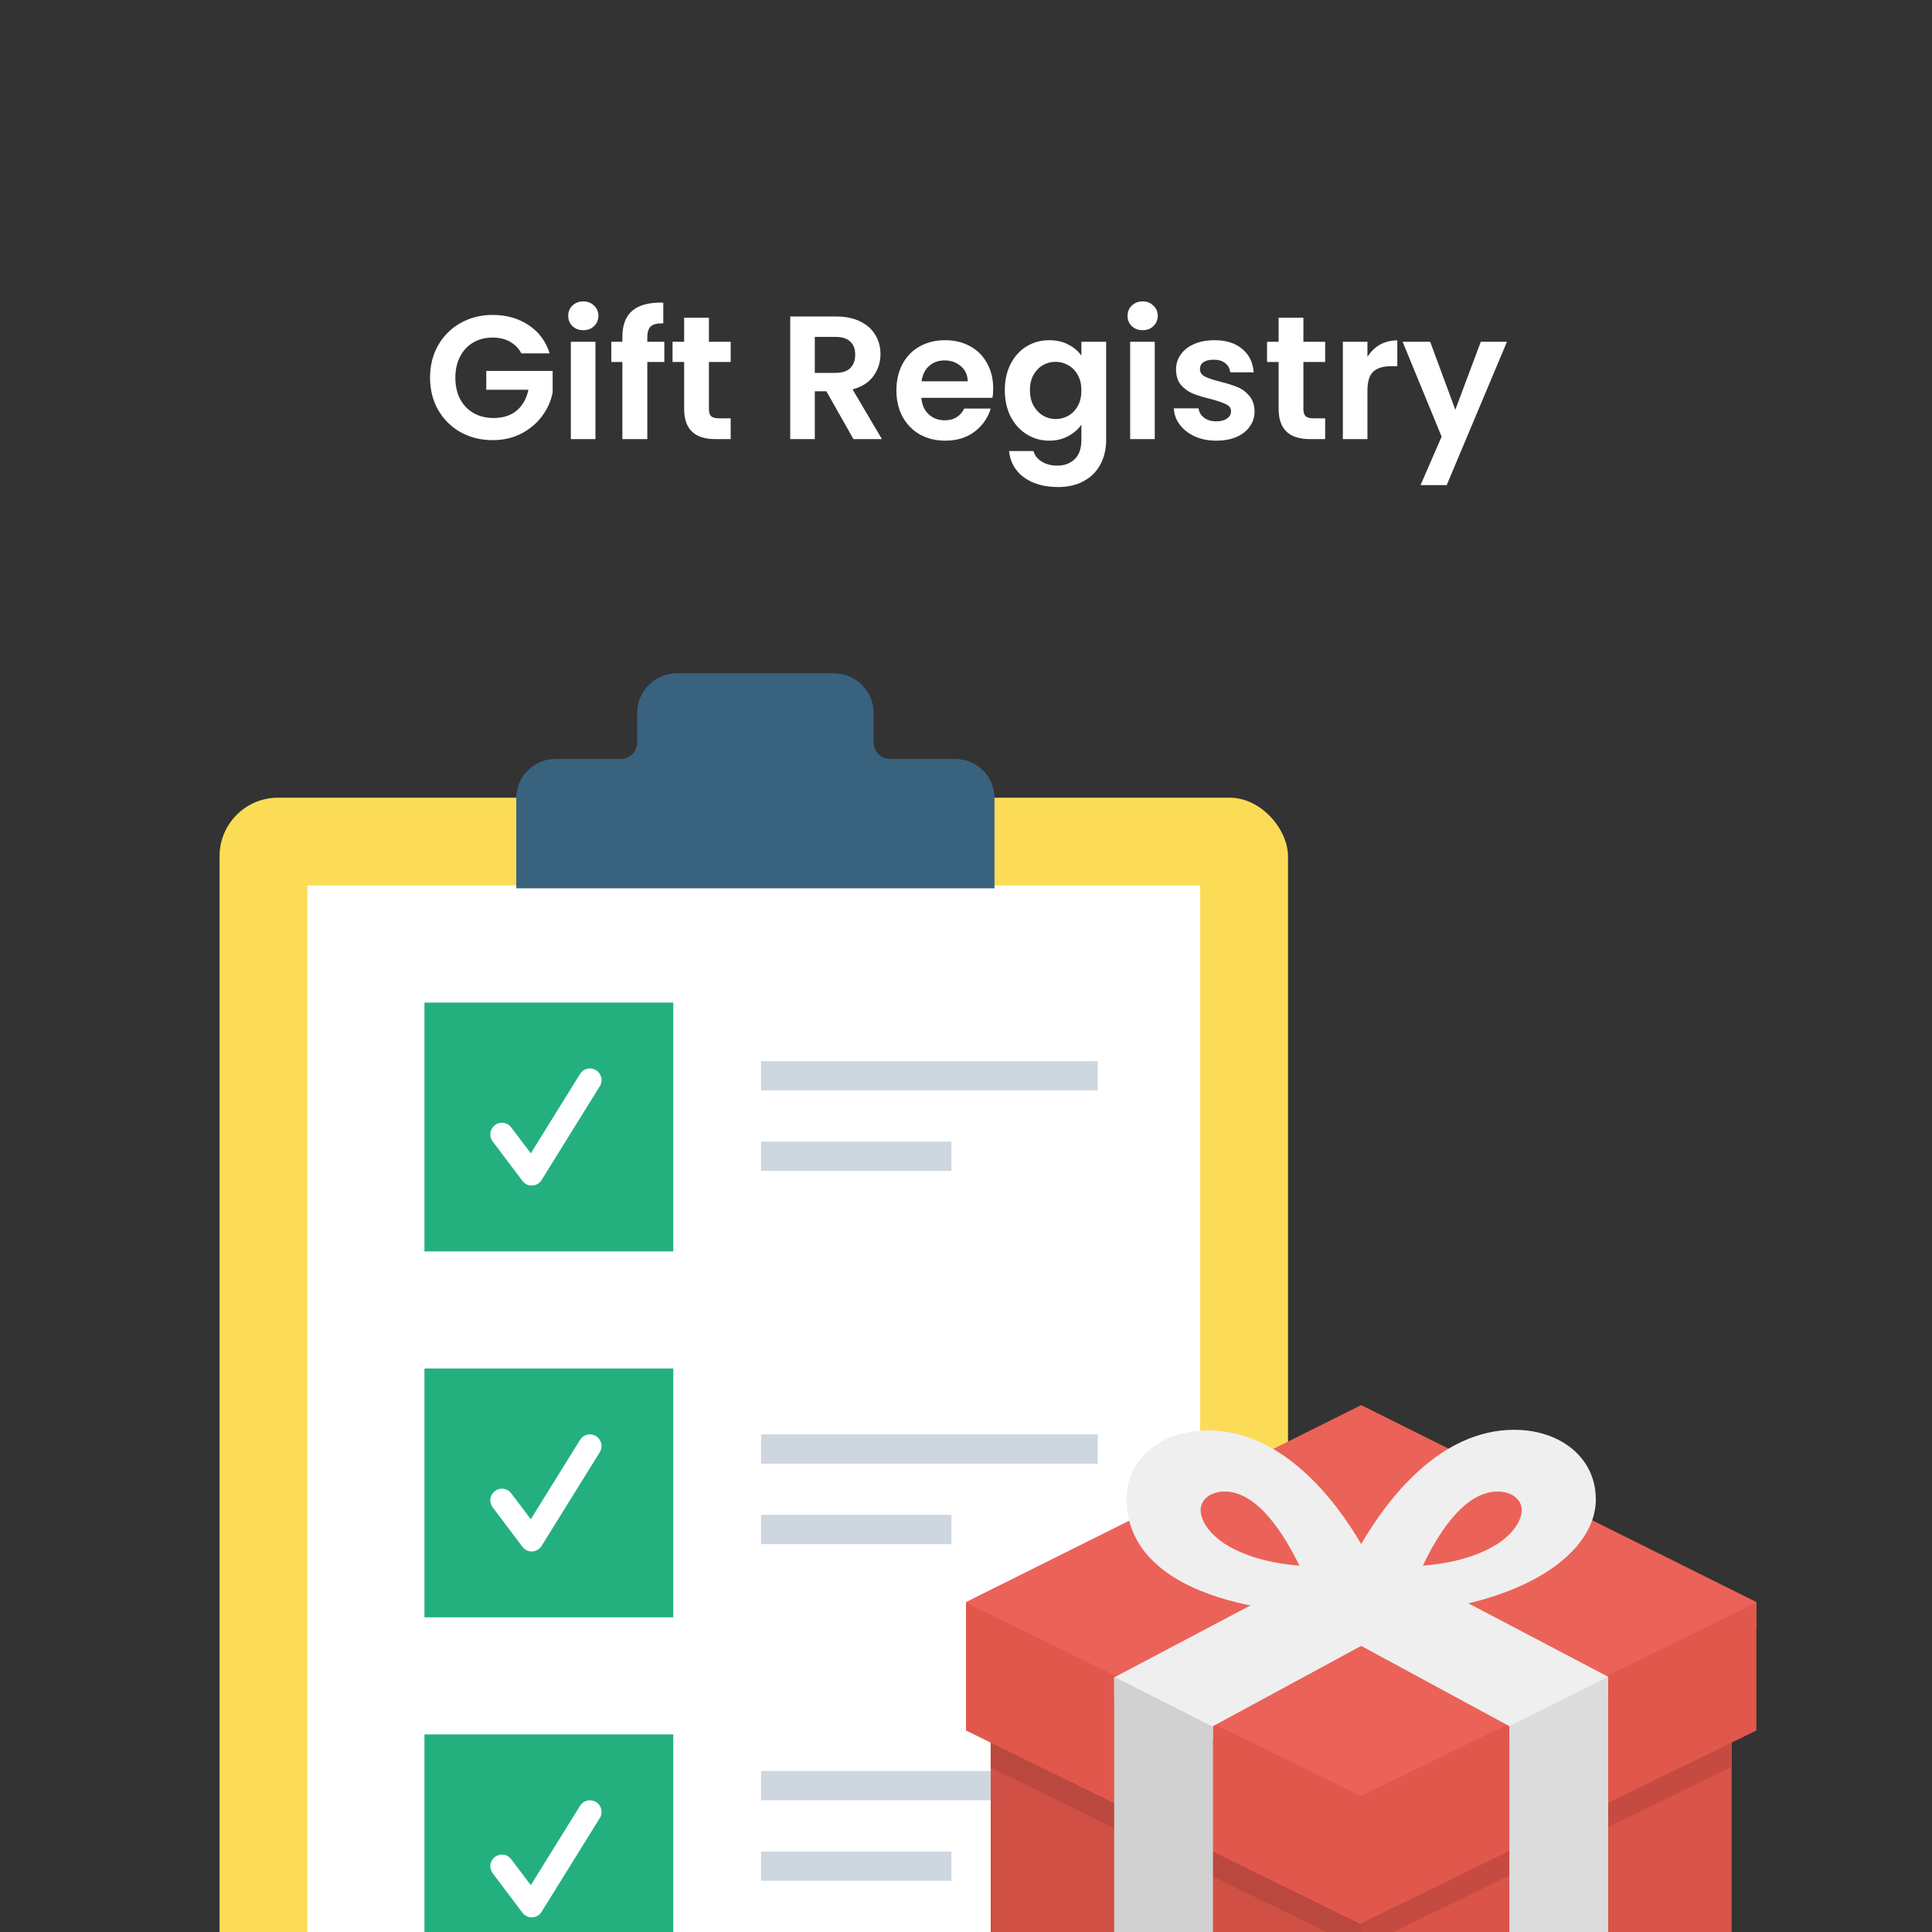
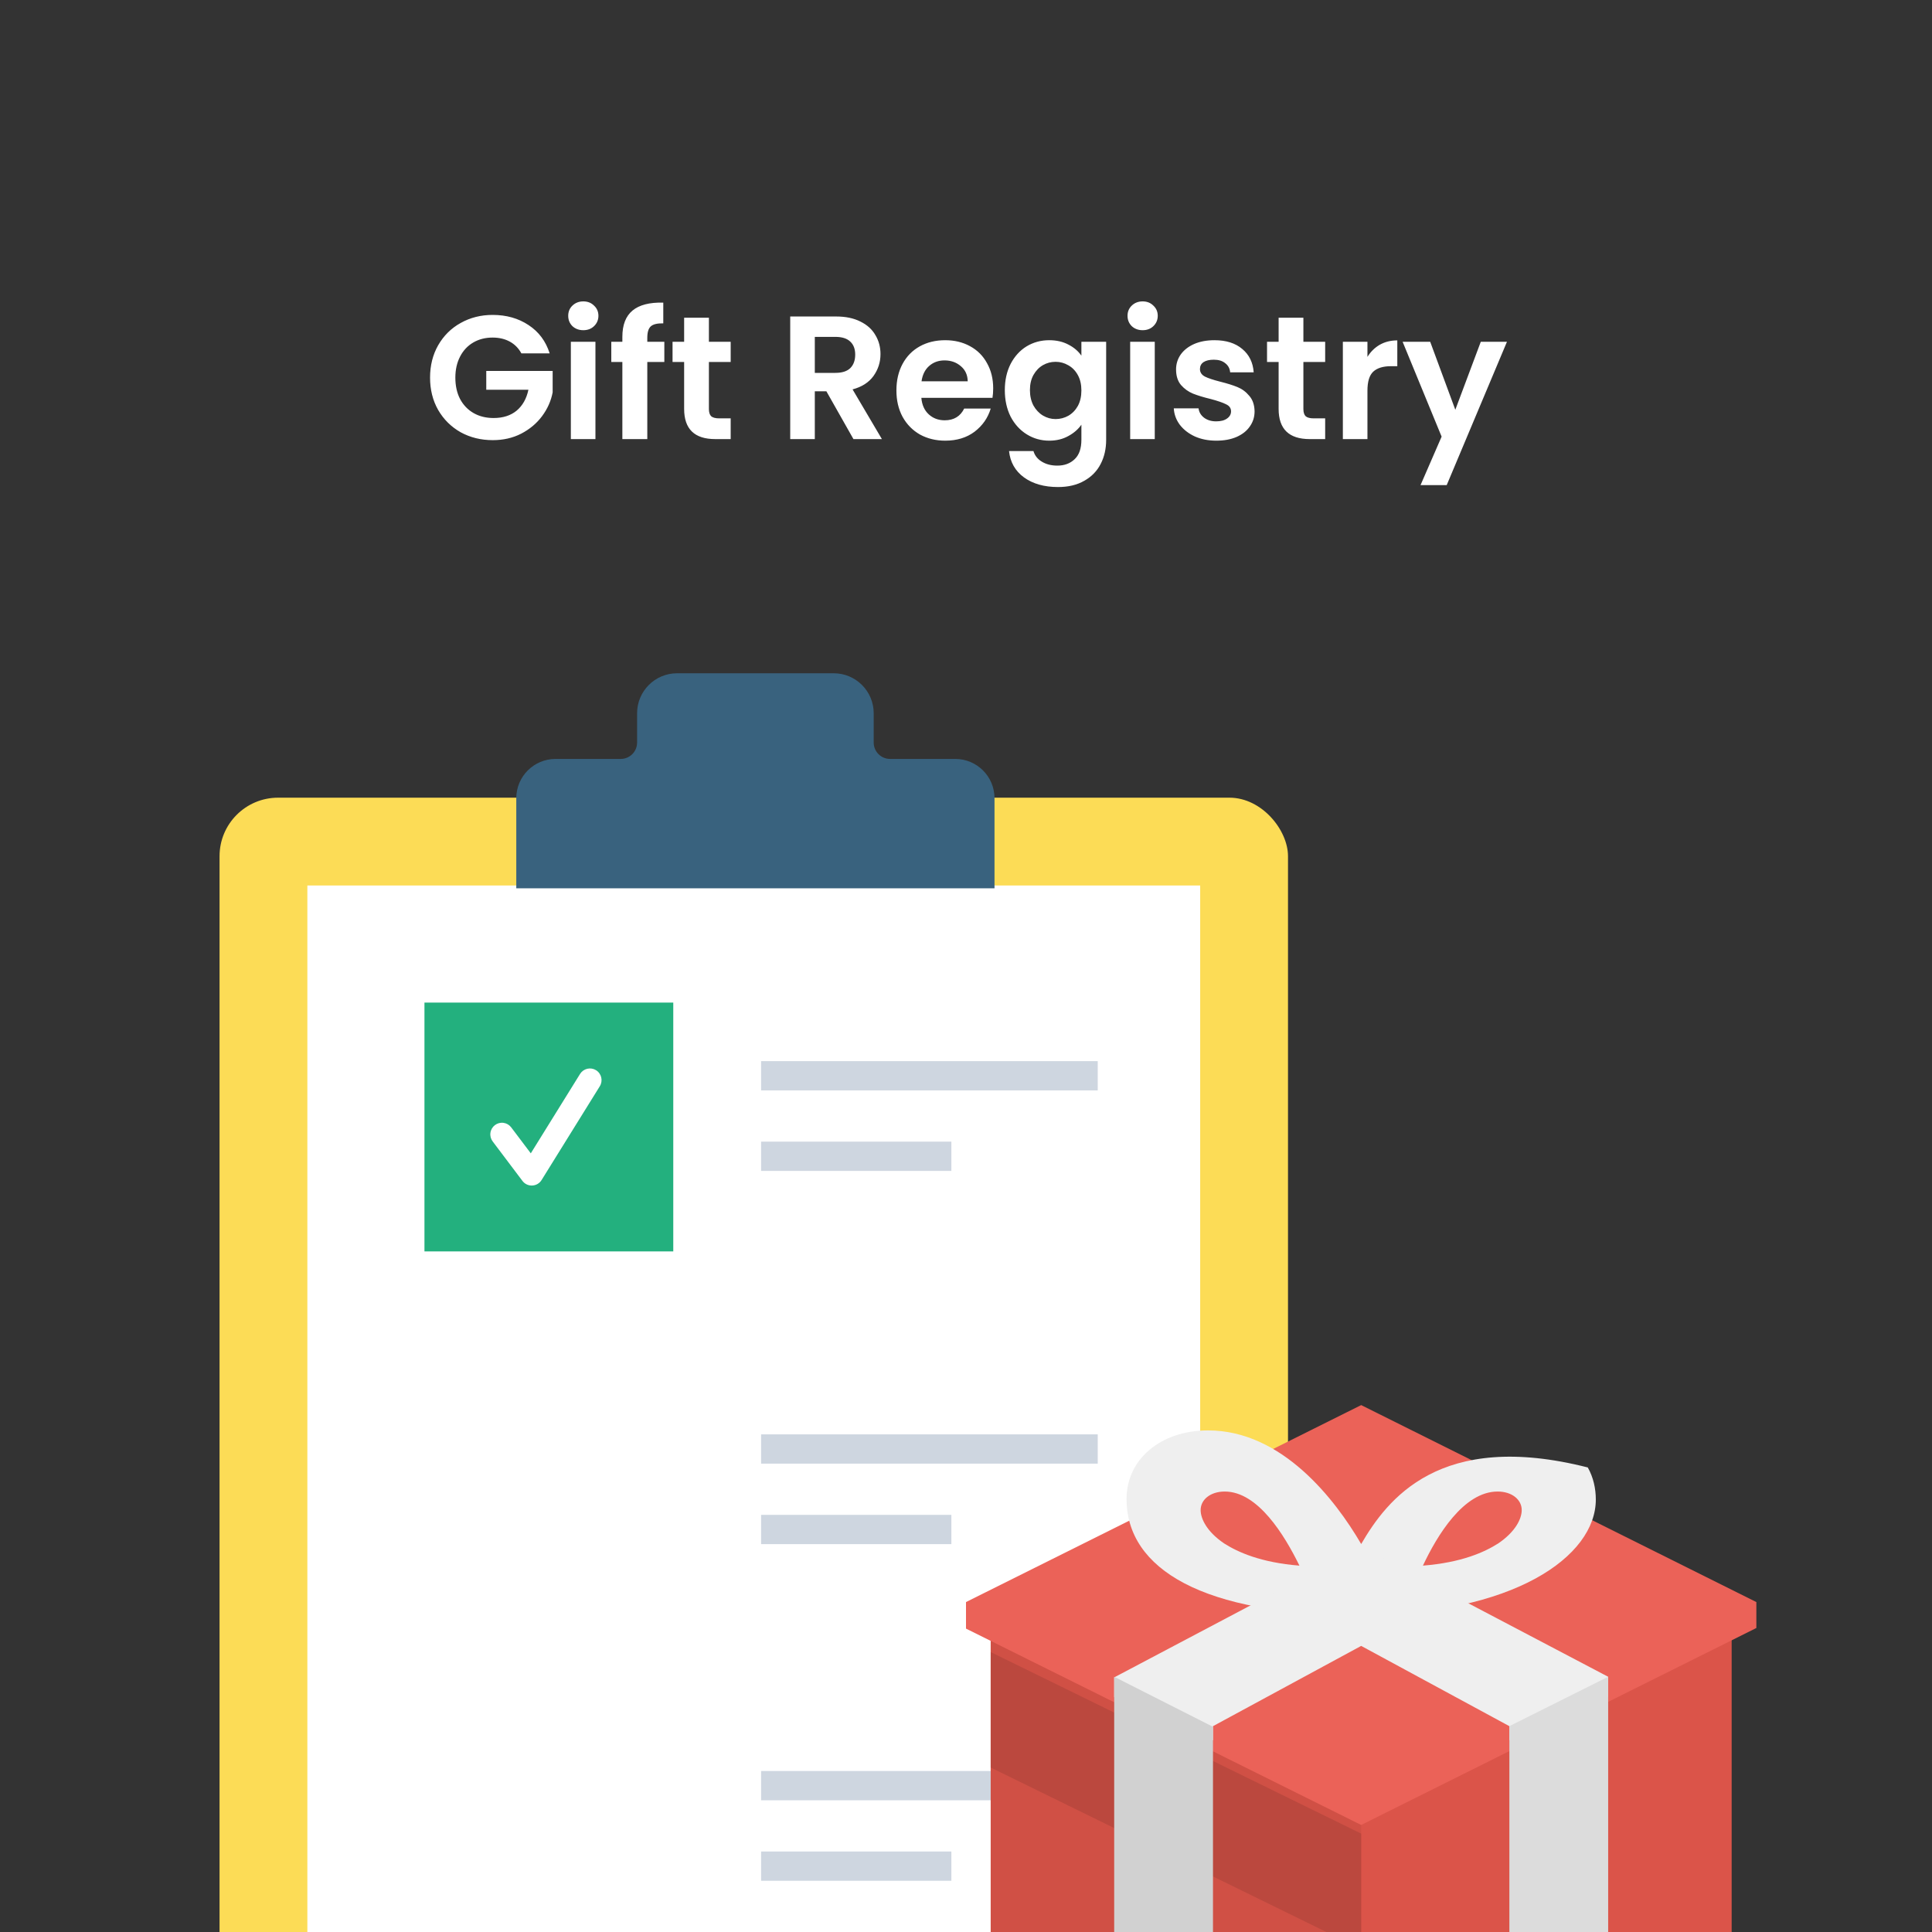
<svg xmlns="http://www.w3.org/2000/svg" width="264px" height="264px" viewBox="0 0 264 264" version="1.1" style="background: #FFA800;">
  <rect x="0" y="0" width="264" height="264" fill="#333333" stroke="none" />
  <title>GRY2</title>
  <desc>Created with Sketch.</desc>
  <defs />
  <g id="Page-1" stroke="none" stroke-width="1" fill="none" fill-rule="evenodd">
    <g id="GRY2" fill-rule="nonzero">
      <rect id="Rectangle-path" fill="#FCDC56" x="30" y="109" width="146" height="169" rx="8" />
      <rect id="Rectangle-path" fill="#FFFFFF" x="42" y="121" width="122" height="158" />
      <path d="M119.388,101.47 L119.388,97.464 C119.388,94.447 116.942,92 113.924,92 L92.52,92 C89.502,92 87.056,94.447 87.056,97.464 L87.056,101.47 C87.056,102.704 86.055,103.705 84.821,103.705 L75.913,103.705 C72.95,103.705 70.548,106.107 70.548,109.071 L70.548,121.386 L135.896,121.386 L135.896,109.071 C135.896,106.107 133.494,103.705 130.53,103.705 L121.623,103.705 C120.389,103.705 119.388,102.704 119.388,101.47 Z" id="Shape" fill="#39627E" />
      <rect id="Rectangle-path" fill="#23B07E" x="58" y="137" width="34" height="34" />
      <path d="M72.656,162 C72.161,162 71.692,161.768 71.391,161.368 L67.322,155.972 C67.196,155.805 67.104,155.615 67.051,155.413 C66.999,155.211 66.986,155 67.015,154.793 C67.043,154.586 67.112,154.387 67.218,154.206 C67.323,154.026 67.463,153.868 67.629,153.742 C67.795,153.615 67.985,153.523 68.186,153.47 C68.388,153.417 68.599,153.404 68.805,153.433 C69.012,153.462 69.211,153.531 69.391,153.637 C69.571,153.743 69.728,153.884 69.854,154.051 L72.531,157.598 L79.263,146.749 C79.487,146.391 79.842,146.137 80.253,146.041 C80.663,145.946 81.094,146.018 81.451,146.241 C82.195,146.705 82.424,147.688 81.959,148.435 L74.005,161.248 C73.869,161.468 73.682,161.651 73.46,161.781 C73.237,161.912 72.987,161.986 72.729,161.998 C72.704,162 72.681,162 72.656,162 Z" id="Shape" fill="#FFFFFF" />
-       <rect id="Rectangle-path" fill="#23B07E" x="58" y="187" width="34" height="34" />
      <path d="M72.656,212 C72.161,212 71.692,211.768 71.391,211.368 L67.322,205.972 C67.196,205.805 67.104,205.615 67.051,205.413 C66.999,205.211 66.986,205 67.015,204.793 C67.043,204.586 67.112,204.387 67.218,204.206 C67.323,204.026 67.463,203.868 67.629,203.742 C67.795,203.615 67.985,203.523 68.186,203.47 C68.388,203.417 68.599,203.404 68.805,203.433 C69.012,203.462 69.211,203.531 69.391,203.637 C69.571,203.743 69.728,203.884 69.854,204.051 L72.531,207.598 L79.263,196.749 C79.487,196.391 79.842,196.137 80.253,196.041 C80.663,195.946 81.094,196.018 81.451,196.241 C82.195,196.705 82.424,197.688 81.959,198.435 L74.005,211.248 C73.869,211.468 73.682,211.651 73.46,211.781 C73.237,211.912 72.987,211.986 72.729,211.998 C72.704,212 72.681,212 72.656,212 Z" id="Shape" fill="#FFFFFF" />
-       <rect id="Rectangle-path" fill="#23B07E" x="58" y="237" width="34" height="34" />
      <path d="M72.656,262 C72.161,262 71.692,261.768 71.391,261.368 L67.322,255.972 C67.196,255.805 67.104,255.615 67.051,255.413 C66.999,255.211 66.986,255 67.015,254.793 C67.043,254.586 67.112,254.387 67.218,254.206 C67.323,254.026 67.463,253.868 67.629,253.742 C67.795,253.615 67.985,253.523 68.186,253.47 C68.388,253.417 68.599,253.404 68.805,253.433 C69.012,253.462 69.211,253.531 69.391,253.637 C69.571,253.743 69.728,253.884 69.854,254.051 L72.531,257.598 L79.263,246.749 C79.487,246.391 79.842,246.137 80.253,246.041 C80.663,245.946 81.094,246.018 81.451,246.241 C82.195,246.705 82.424,247.688 81.959,248.435 L74.005,261.248 C73.869,261.468 73.682,261.651 73.46,261.781 C73.237,261.912 72.987,261.986 72.729,261.998 C72.704,262 72.681,262 72.656,262 Z" id="Shape" fill="#FFFFFF" />
      <polygon id="Shape" fill="#CED6E0" points="150 145 104 145 104 149 150 149" />
      <polygon id="Shape" fill="#CED6E0" points="130 156 104 156 104 160 130 160" />
      <polygon id="Shape" fill="#CED6E0" points="150 196 104 196 104 200 150 200" />
      <polygon id="Shape" fill="#CED6E0" points="130 207 104 207 104 211 130 211" />
      <polygon id="Shape" fill="#CED6E0" points="150 242 104 242 104 246 150 246" />
      <polygon id="Shape" fill="#CED6E0" points="130 253 104 253 104 257 130 257" />
      <polygon id="Shape" fill="#DB5449" points="135.376 220.687 186 245.999 236.625 220.687 236.625 274.687 186 299.998 135.376 274.686" />
-       <polygon id="Shape" fill="#C54B42" points="135.376 225.749 135.376 241.527 185.831 266.249 236.624 241.443 236.624 225.749 186 250.555" />
      <polygon id="Shape" fill="#D05045" points="186 299.998 186 245.999 138.751 222.375 135.376 222.375 135.376 274.687" />
      <polygon id="Shape" fill="#BB483E" points="135.376 225.749 135.376 241.527 185.831 266.249 186 266.164 186 250.471 186 250.555" />
      <polygon id="Shape" fill="#EB6258" points="132 218.915 185.999 192 239.999 218.915 239.999 222.459 185.999 249.374 132 222.543" />
-       <path d="M216.965,200.522 C215.193,197.315 211.396,195.375 206.925,195.375 C196.715,195.375 189.544,204.909 186,210.984 C182.456,204.909 175.2,195.459 165.075,195.459 C158.578,195.459 153.938,199.425 153.938,204.825 C153.938,214.443 164.484,220.687 185.662,220.687 C206.84,220.687 218.062,212.671 218.062,204.909 C218.062,203.39 217.725,201.872 216.965,200.522 Z M167.269,210.9 C164.906,209.297 164.063,207.525 164.063,206.344 C164.063,204.909 165.413,203.812 167.353,203.812 C171.91,203.812 175.538,209.803 177.562,213.937 C172.247,213.515 169.125,212.081 167.269,210.9 Z M204.731,210.9 C202.874,212.081 199.753,213.515 194.437,213.937 C196.378,209.803 200.006,203.812 204.646,203.812 C206.587,203.812 207.937,204.909 207.937,206.343 C207.937,207.525 207.093,209.296 204.731,210.9 Z" id="Shape" fill="#EFEFEF" />
-       <polygon id="Shape" fill="#E2574C" points="132.001 219 186 245.409 240 219 240 236.465 185.831 262.874 132.001 236.465" />
+       <path d="M216.965,200.522 C196.715,195.375 189.544,204.909 186,210.984 C182.456,204.909 175.2,195.459 165.075,195.459 C158.578,195.459 153.938,199.425 153.938,204.825 C153.938,214.443 164.484,220.687 185.662,220.687 C206.84,220.687 218.062,212.671 218.062,204.909 C218.062,203.39 217.725,201.872 216.965,200.522 Z M167.269,210.9 C164.906,209.297 164.063,207.525 164.063,206.344 C164.063,204.909 165.413,203.812 167.353,203.812 C171.91,203.812 175.538,209.803 177.562,213.937 C172.247,213.515 169.125,212.081 167.269,210.9 Z M204.731,210.9 C202.874,212.081 199.753,213.515 194.437,213.937 C196.378,209.803 200.006,203.812 204.646,203.812 C206.587,203.812 207.937,204.909 207.937,206.343 C207.937,207.525 207.093,209.296 204.731,210.9 Z" id="Shape" fill="#EFEFEF" />
      <polygon id="Shape" fill="#EFEFEF" points="206.25 237.815 206.25 235.874 186 224.906 165.75 235.874 165.75 237.815 152.25 231.909 152.25 229.209 185.325 211.743 186 212.081 186.675 211.743 219.749 229.124 219.749 231.824" />
      <polygon id="Shape" fill="#DCDCDC" points="206.25 235.874 206.25 289.789 219.75 283.039 219.75 229.124" />
      <path d="M152.25,283.124 L165.75,289.873 L165.75,235.959 L152.25,229.124 C152.25,229.124 152.25,283.124 152.25,283.124 Z" id="Shape" fill="#D1D1D1" />
      <path d="M71.246,48.288 C70.862,47.584 70.334,47.048 69.662,46.68 C68.99,46.312 68.206,46.128 67.31,46.128 C66.318,46.128 65.438,46.352 64.67,46.8 C63.902,47.248 63.302,47.888 62.87,48.72 C62.438,49.552 62.222,50.512 62.222,51.6 C62.222,52.72 62.438,53.696 62.87,54.528 C63.318,55.36 63.934,56 64.718,56.448 C65.502,56.896 66.414,57.12 67.454,57.12 C68.734,57.12 69.782,56.784 70.598,56.112 C71.414,55.424 71.95,54.472 72.206,53.256 L66.446,53.256 L66.446,50.688 L75.518,50.688 L75.518,53.616 C75.294,54.784 74.814,55.864 74.078,56.856 C73.342,57.848 72.39,58.648 71.222,59.256 C70.07,59.848 68.774,60.144 67.334,60.144 C65.718,60.144 64.254,59.784 62.942,59.064 C61.646,58.328 60.622,57.312 59.87,56.016 C59.134,54.72 58.766,53.248 58.766,51.6 C58.766,49.952 59.134,48.48 59.87,47.184 C60.622,45.872 61.646,44.856 62.942,44.136 C64.254,43.4 65.71,43.032 67.31,43.032 C69.198,43.032 70.838,43.496 72.23,44.424 C73.622,45.336 74.582,46.624 75.11,48.288 L71.246,48.288 Z M79.708,45.12 C79.116,45.12 78.62,44.936 78.22,44.568 C77.836,44.184 77.644,43.712 77.644,43.152 C77.644,42.592 77.836,42.128 78.22,41.76 C78.62,41.376 79.116,41.184 79.708,41.184 C80.3,41.184 80.788,41.376 81.172,41.76 C81.572,42.128 81.772,42.592 81.772,43.152 C81.772,43.712 81.572,44.184 81.172,44.568 C80.788,44.936 80.3,45.12 79.708,45.12 Z M81.364,46.704 L81.364,60 L78.004,60 L78.004,46.704 L81.364,46.704 Z M90.779,49.464 L88.451,49.464 L88.451,60 L85.043,60 L85.043,49.464 L83.531,49.464 L83.531,46.704 L85.043,46.704 L85.043,46.032 C85.043,44.4 85.507,43.2 86.435,42.432 C87.363,41.664 88.763,41.304 90.635,41.352 L90.635,44.184 C89.819,44.168 89.251,44.304 88.931,44.592 C88.611,44.88 88.451,45.4 88.451,46.152 L88.451,46.704 L90.779,46.704 L90.779,49.464 Z M96.869,49.464 L96.869,55.896 C96.869,56.344 96.973,56.672 97.181,56.88 C97.405,57.072 97.773,57.168 98.285,57.168 L99.845,57.168 L99.845,60 L97.733,60 C94.901,60 93.485,58.624 93.485,55.872 L93.485,49.464 L91.901,49.464 L91.901,46.704 L93.485,46.704 L93.485,43.416 L96.869,43.416 L96.869,46.704 L99.845,46.704 L99.845,49.464 L96.869,49.464 Z M116.62,60 L112.924,53.472 L111.34,53.472 L111.34,60 L107.98,60 L107.98,43.248 L114.268,43.248 C115.564,43.248 116.668,43.48 117.58,43.944 C118.492,44.392 119.172,45.008 119.62,45.792 C120.084,46.56 120.316,47.424 120.316,48.384 C120.316,49.488 119.996,50.488 119.356,51.384 C118.716,52.264 117.764,52.872 116.5,53.208 L120.508,60 L116.62,60 Z M111.34,50.952 L114.148,50.952 C115.06,50.952 115.74,50.736 116.188,50.304 C116.636,49.856 116.86,49.24 116.86,48.456 C116.86,47.688 116.636,47.096 116.188,46.68 C115.74,46.248 115.06,46.032 114.148,46.032 L111.34,46.032 L111.34,50.952 Z M135.715,53.064 C135.715,53.544 135.683,53.976 135.619,54.36 L125.899,54.36 C125.979,55.32 126.315,56.072 126.907,56.616 C127.499,57.16 128.227,57.432 129.091,57.432 C130.339,57.432 131.227,56.896 131.755,55.824 L135.379,55.824 C134.995,57.104 134.259,58.16 133.171,58.992 C132.083,59.808 130.747,60.216 129.163,60.216 C127.883,60.216 126.731,59.936 125.707,59.376 C124.699,58.8 123.907,57.992 123.331,56.952 C122.771,55.912 122.491,54.712 122.491,53.352 C122.491,51.976 122.771,50.768 123.331,49.728 C123.891,48.688 124.675,47.888 125.683,47.328 C126.691,46.768 127.851,46.488 129.163,46.488 C130.427,46.488 131.555,46.76 132.547,47.304 C133.555,47.848 134.331,48.624 134.875,49.632 C135.435,50.624 135.715,51.768 135.715,53.064 Z M132.235,52.104 C132.219,51.24 131.907,50.552 131.299,50.04 C130.691,49.512 129.947,49.248 129.067,49.248 C128.235,49.248 127.531,49.504 126.955,50.016 C126.395,50.512 126.051,51.208 125.923,52.104 L132.235,52.104 Z M143.376,46.488 C144.368,46.488 145.24,46.688 145.992,47.088 C146.744,47.472 147.336,47.976 147.768,48.6 L147.768,46.704 L151.152,46.704 L151.152,60.096 C151.152,61.328 150.904,62.424 150.408,63.384 C149.912,64.36 149.168,65.128 148.176,65.688 C147.184,66.264 145.984,66.552 144.576,66.552 C142.688,66.552 141.136,66.112 139.92,65.232 C138.72,64.352 138.04,63.152 137.88,61.632 L141.216,61.632 C141.392,62.24 141.768,62.72 142.344,63.072 C142.936,63.44 143.648,63.624 144.48,63.624 C145.456,63.624 146.248,63.328 146.856,62.736 C147.464,62.16 147.768,61.28 147.768,60.096 L147.768,58.032 C147.336,58.656 146.736,59.176 145.968,59.592 C145.216,60.008 144.352,60.216 143.376,60.216 C142.256,60.216 141.232,59.928 140.304,59.352 C139.376,58.776 138.64,57.968 138.096,56.928 C137.568,55.872 137.304,54.664 137.304,53.304 C137.304,51.96 137.568,50.768 138.096,49.728 C138.64,48.688 139.368,47.888 140.28,47.328 C141.208,46.768 142.24,46.488 143.376,46.488 Z M147.768,53.352 C147.768,52.536 147.608,51.84 147.288,51.264 C146.968,50.672 146.536,50.224 145.992,49.92 C145.448,49.6 144.864,49.44 144.24,49.44 C143.616,49.44 143.04,49.592 142.512,49.896 C141.984,50.2 141.552,50.648 141.216,51.24 C140.896,51.816 140.736,52.504 140.736,53.304 C140.736,54.104 140.896,54.808 141.216,55.416 C141.552,56.008 141.984,56.464 142.512,56.784 C143.056,57.104 143.632,57.264 144.24,57.264 C144.864,57.264 145.448,57.112 145.992,56.808 C146.536,56.488 146.968,56.04 147.288,55.464 C147.608,54.872 147.768,54.168 147.768,53.352 Z M156.137,45.12 C155.545,45.12 155.049,44.936 154.649,44.568 C154.265,44.184 154.073,43.712 154.073,43.152 C154.073,42.592 154.265,42.128 154.649,41.76 C155.049,41.376 155.545,41.184 156.137,41.184 C156.729,41.184 157.217,41.376 157.601,41.76 C158.001,42.128 158.201,42.592 158.201,43.152 C158.201,43.712 158.001,44.184 157.601,44.568 C157.217,44.936 156.729,45.12 156.137,45.12 Z M157.793,46.704 L157.793,60 L154.433,60 L154.433,46.704 L157.793,46.704 Z M166.201,60.216 C165.113,60.216 164.137,60.024 163.273,59.64 C162.409,59.24 161.721,58.704 161.209,58.032 C160.713,57.36 160.441,56.616 160.393,55.8 L163.777,55.8 C163.841,56.312 164.089,56.736 164.521,57.072 C164.969,57.408 165.521,57.576 166.177,57.576 C166.817,57.576 167.313,57.448 167.665,57.192 C168.033,56.936 168.217,56.608 168.217,56.208 C168.217,55.776 167.993,55.456 167.545,55.248 C167.113,55.024 166.417,54.784 165.457,54.528 C164.465,54.288 163.649,54.04 163.009,53.784 C162.385,53.528 161.841,53.136 161.377,52.608 C160.929,52.08 160.705,51.368 160.705,50.472 C160.705,49.736 160.913,49.064 161.329,48.456 C161.761,47.848 162.369,47.368 163.153,47.016 C163.953,46.664 164.889,46.488 165.961,46.488 C167.545,46.488 168.809,46.888 169.753,47.688 C170.697,48.472 171.217,49.536 171.313,50.88 L168.097,50.88 C168.049,50.352 167.825,49.936 167.425,49.632 C167.041,49.312 166.521,49.152 165.865,49.152 C165.257,49.152 164.785,49.264 164.449,49.488 C164.129,49.712 163.969,50.024 163.969,50.424 C163.969,50.872 164.193,51.216 164.641,51.456 C165.089,51.68 165.785,51.912 166.729,52.152 C167.689,52.392 168.481,52.64 169.105,52.896 C169.729,53.152 170.265,53.552 170.713,54.096 C171.177,54.624 171.417,55.328 171.433,56.208 C171.433,56.976 171.217,57.664 170.785,58.272 C170.369,58.88 169.761,59.36 168.961,59.712 C168.177,60.048 167.257,60.216 166.201,60.216 Z M178.103,49.464 L178.103,55.896 C178.103,56.344 178.207,56.672 178.415,56.88 C178.639,57.072 179.007,57.168 179.519,57.168 L181.079,57.168 L181.079,60 L178.967,60 C176.135,60 174.719,58.624 174.719,55.872 L174.719,49.464 L173.135,49.464 L173.135,46.704 L174.719,46.704 L174.719,43.416 L178.103,43.416 L178.103,46.704 L181.079,46.704 L181.079,49.464 L178.103,49.464 Z M186.856,48.768 C187.288,48.064 187.848,47.512 188.536,47.112 C189.24,46.712 190.04,46.512 190.936,46.512 L190.936,50.04 L190.048,50.04 C188.992,50.04 188.192,50.288 187.648,50.784 C187.12,51.28 186.856,52.144 186.856,53.376 L186.856,60 L183.496,60 L183.496,46.704 L186.856,46.704 L186.856,48.768 Z M205.919,46.704 L197.687,66.288 L194.111,66.288 L196.991,59.664 L191.663,46.704 L195.431,46.704 L198.863,55.992 L202.343,46.704 L205.919,46.704 Z" id="Shape" fill="#FFFFFF" />
    </g>
  </g>
</svg>